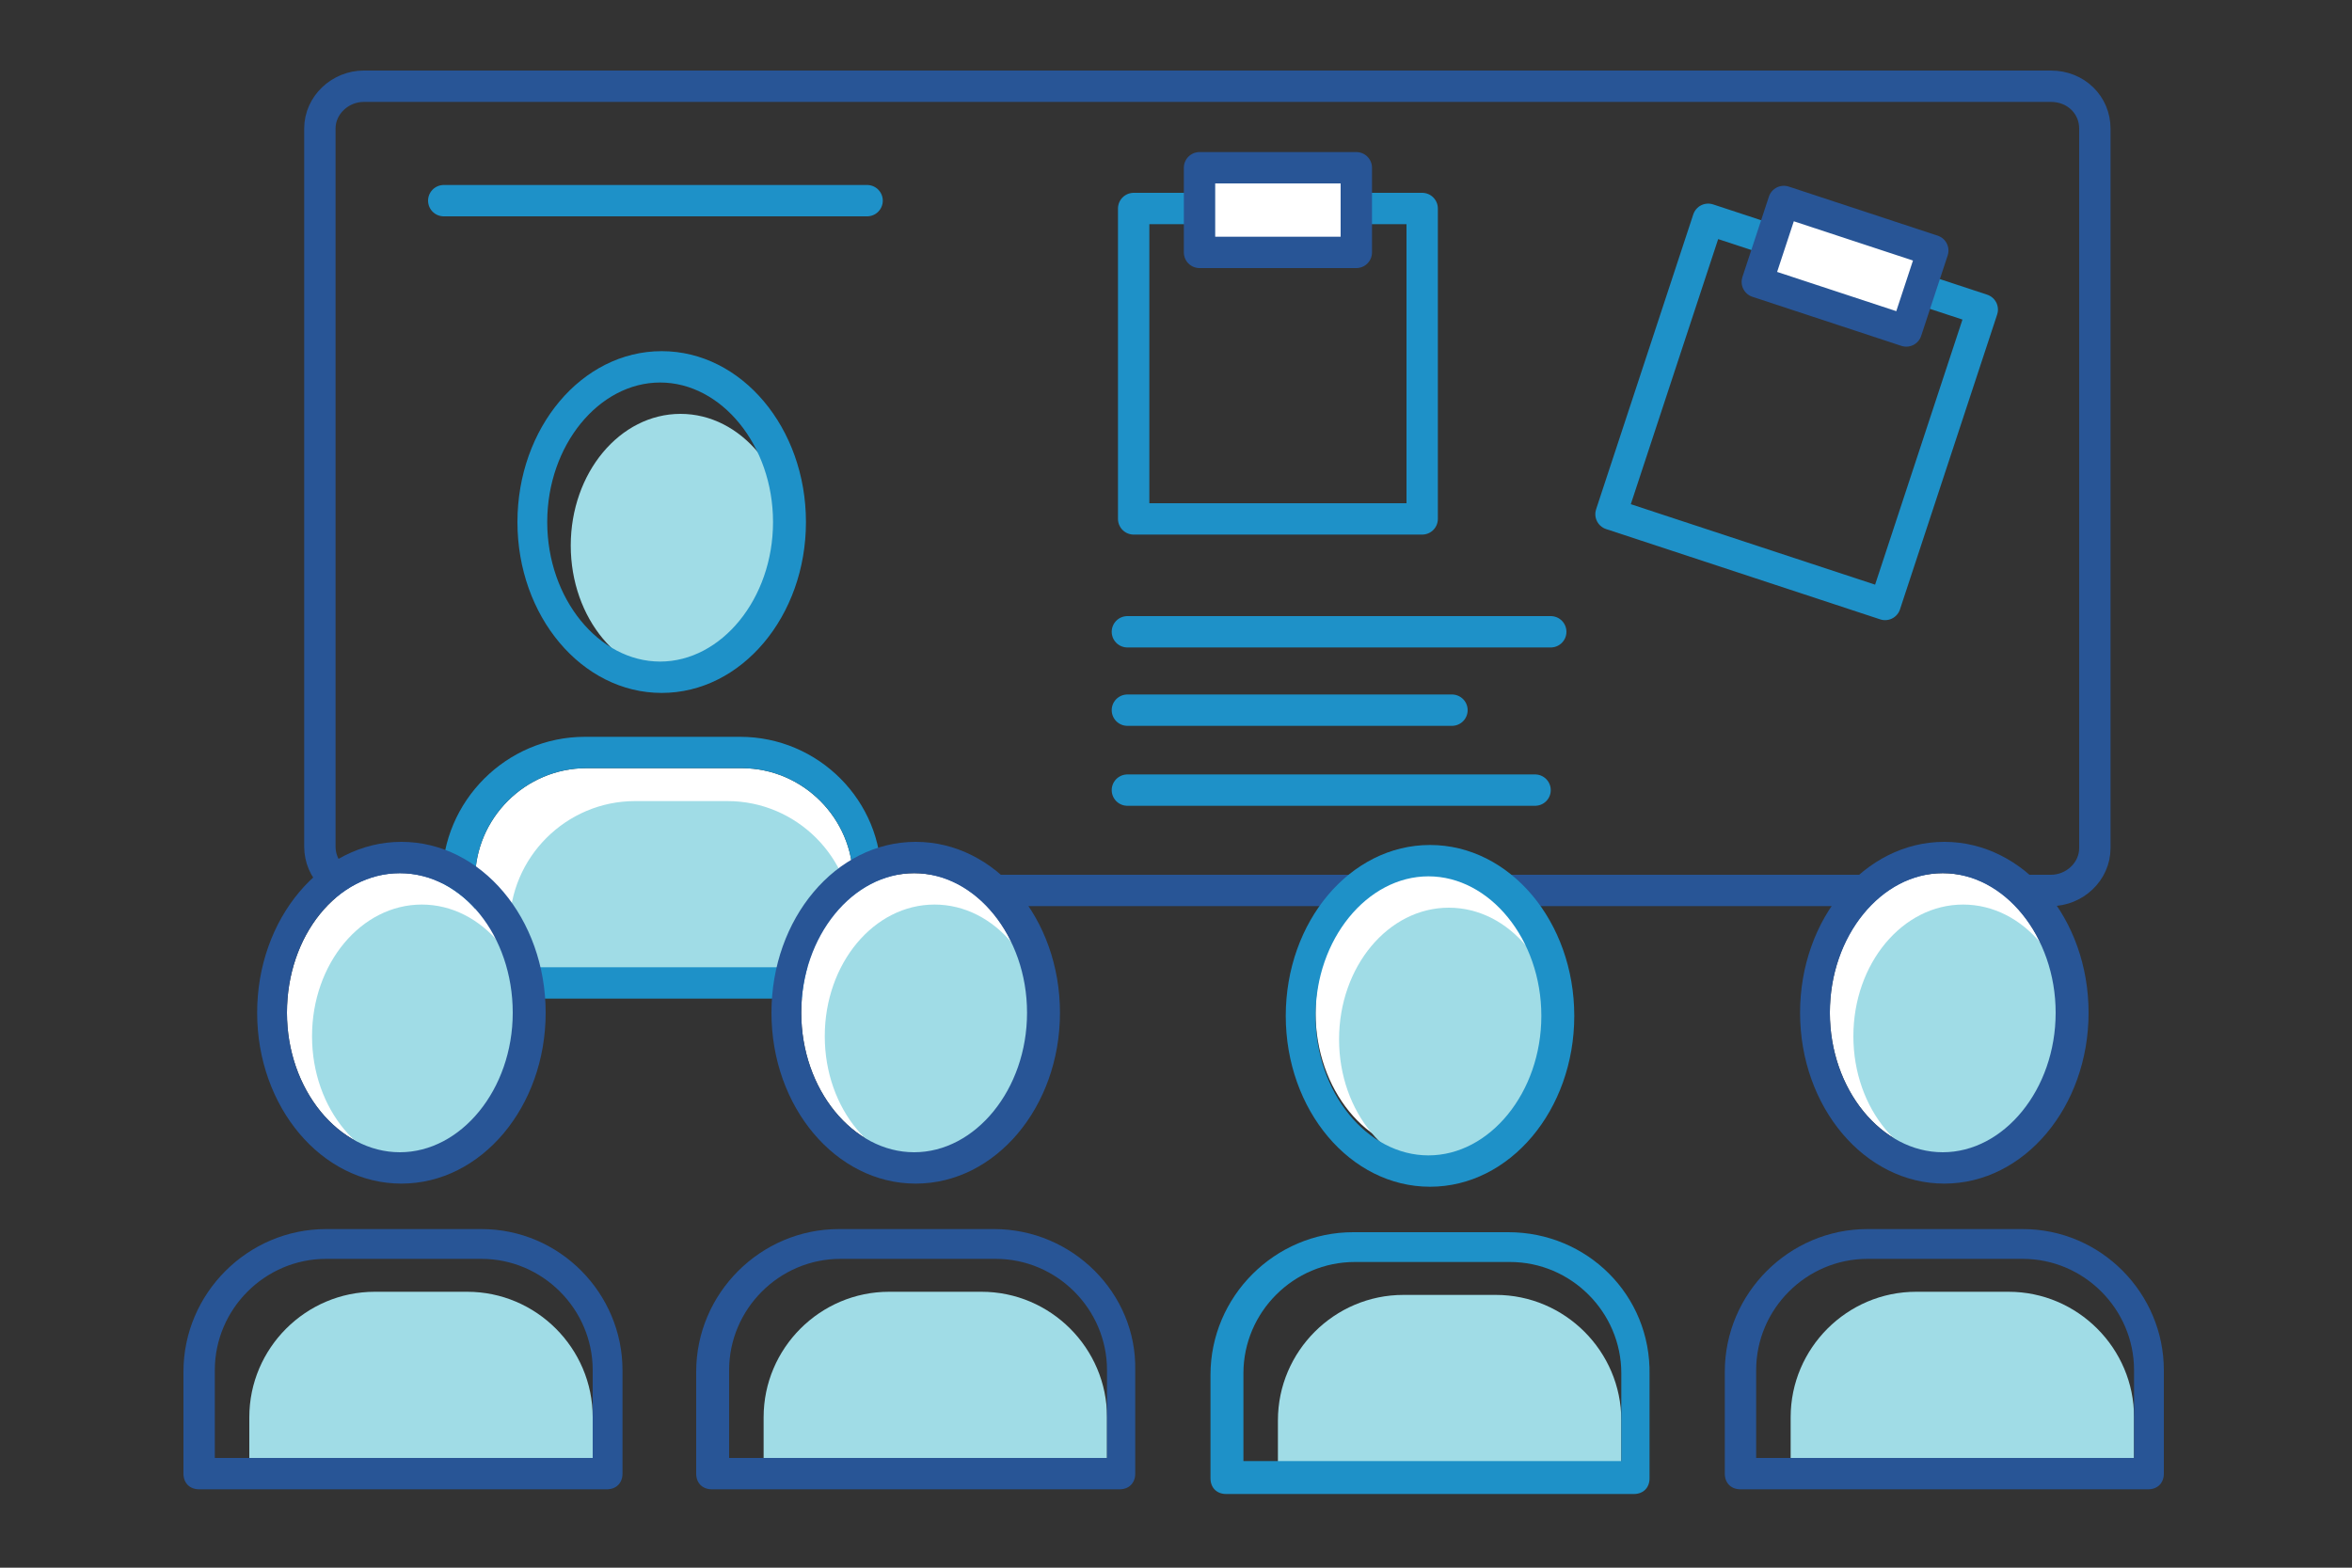
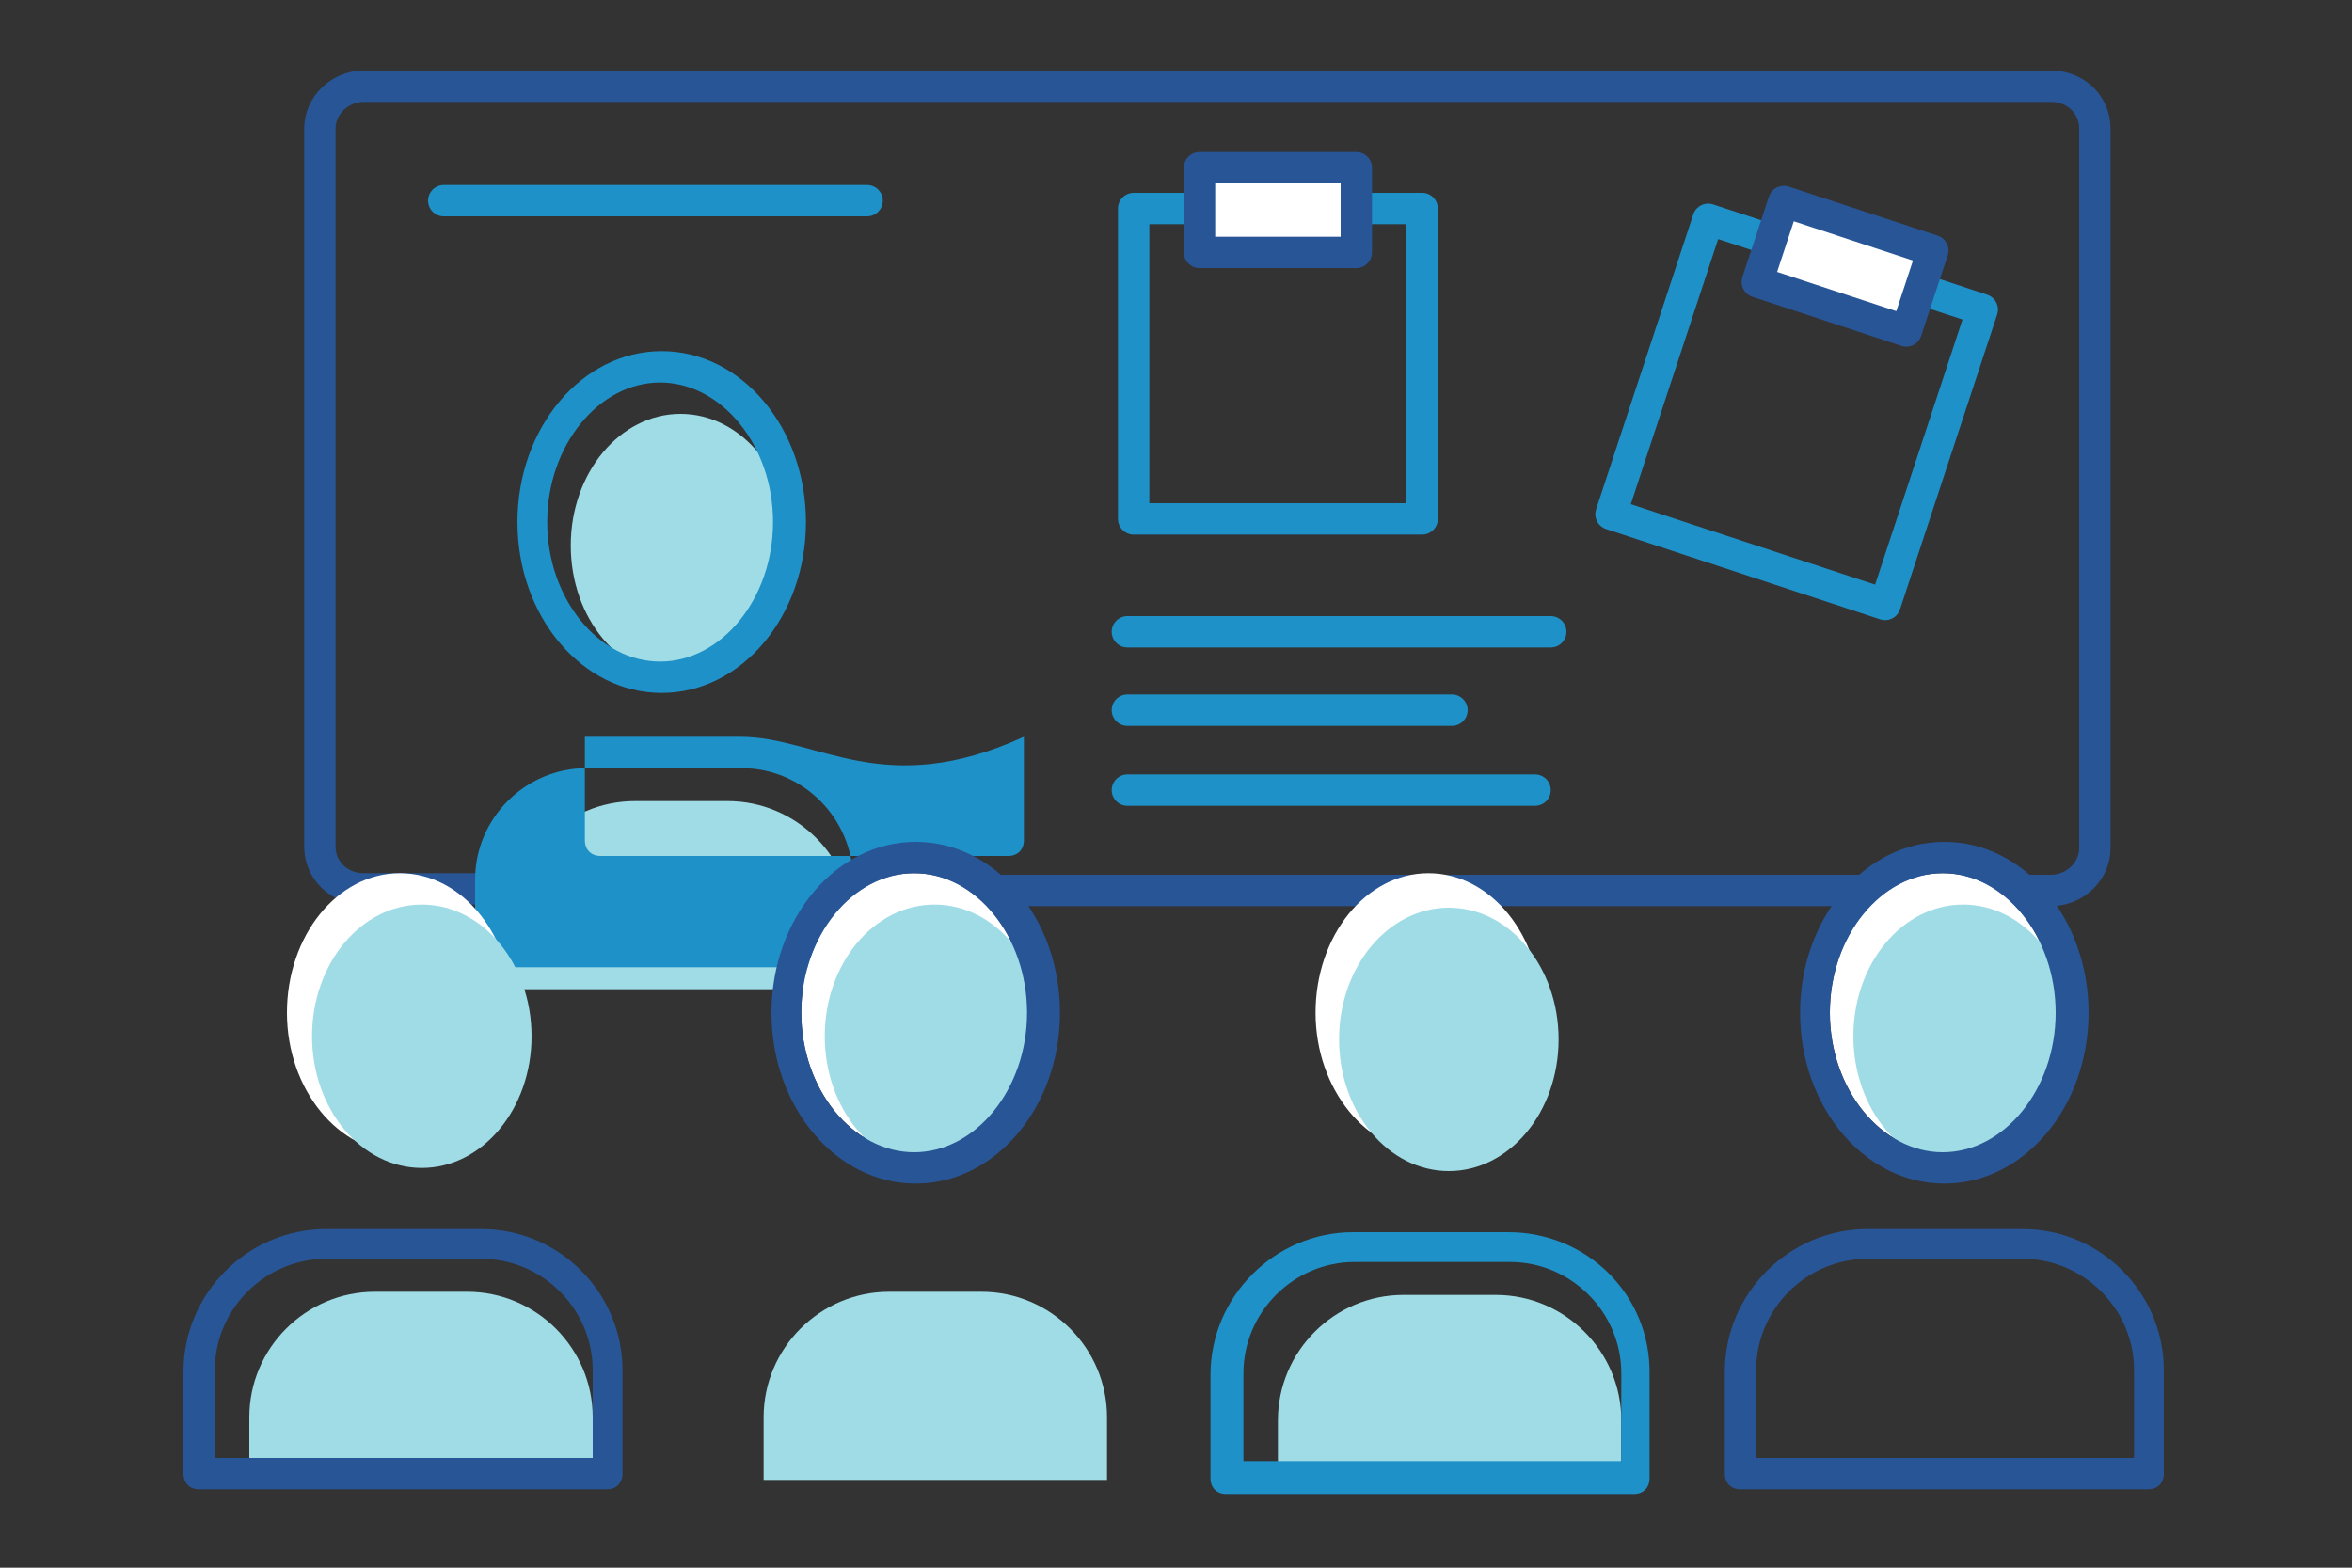
<svg xmlns="http://www.w3.org/2000/svg" version="1.1" id="Ebene_1" x="0px" y="0px" viewBox="0 0 150 100" style="enable-background:new 0 0 150 100;" xml:space="preserve">
  <rect x="0" y="0" width="150" height="100" fill="#333333" stroke="none" />
  <style type="text/css">
	.st0{fill:#FFFFFF;stroke:#1E91C8;stroke-width:2;stroke-linecap:round;stroke-linejoin:round;stroke-miterlimit:10;}
	.st1{fill:#FFFFFF;}
	.st2{fill:#A0DCE6;}
	.st3{fill:none;stroke:#285596;stroke-width:2;stroke-linecap:round;stroke-linejoin:round;stroke-miterlimit:10;}
	.st4{fill:none;stroke:#1E91C8;stroke-width:2;stroke-linecap:round;stroke-linejoin:round;stroke-miterlimit:10;}
	.st5{fill:none;stroke:#285596;stroke-width:2;stroke-miterlimit:10;}
	.st6{fill:#A0DCE6;stroke:#285596;stroke-width:2;stroke-linecap:round;stroke-linejoin:round;stroke-miterlimit:10;}
	.st7{fill:#FFFFFF;stroke:#1E91C8;stroke-width:2;stroke-miterlimit:10;}
	.st8{fill:#FFFFFF;stroke:#285596;stroke-width:2;stroke-linecap:round;stroke-linejoin:round;stroke-miterlimit:10;}
	.st9{fill:none;stroke:#1E91C8;stroke-width:2;stroke-linecap:round;stroke-linejoin:round;stroke-miterlimit:9.999;}
	.st10{fill:#FFFFFF;stroke:#285596;stroke-width:2;stroke-linecap:round;stroke-linejoin:round;stroke-miterlimit:9.999;}
	.st11{fill:none;stroke:#1E91C8;stroke-width:2;stroke-linecap:round;stroke-miterlimit:10;}
	.st12{fill:#285596;}
	.st13{fill:#1E91C8;}
	.st14{fill:none;stroke:#285596;stroke-width:2;stroke-linecap:round;stroke-miterlimit:10;}
	.st15{fill:#285596;stroke:#285596;stroke-width:2;stroke-linecap:round;stroke-linejoin:round;stroke-miterlimit:10;}
</style>
  <path class="st5" d="M33.4,56.7H23.2c-1.6,0-2.8-1.2-2.8-2.7V8.2c0-1.5,1.3-2.7,2.8-2.7h107.6c1.6,0,2.8,1.2,2.8,2.7v45.9  c0,1.5-1.3,2.7-2.8,2.7H58.6H33.4z" />
  <rect x="72.3" y="13.3" class="st4" width="18.4" height="19.8" />
-   <path class="st1" d="M54.3,61.7h-24v-5.6c0-3.9,3.2-7.1,7.1-7.1h9.9c3.9,0,7.1,3.2,7.1,7.1V61.7z" />
  <rect x="76.5" y="10.7" class="st8" width="10" height="5.4" />
  <rect x="104.6" y="17.1" transform="matrix(0.313 -0.95 0.95 0.313 53.758 126.816)" class="st9" width="19.8" height="18.4" />
  <rect x="114.9" y="12" transform="matrix(0.313 -0.95 0.95 0.313 64.71 123.381)" class="st10" width="5.4" height="10" />
  <line class="st11" x1="71.9" y1="45.3" x2="92.6" y2="45.3" />
  <line class="st11" x1="71.9" y1="40.3" x2="98.9" y2="40.3" />
  <line class="st11" x1="28.3" y1="12.8" x2="55.3" y2="12.8" />
  <line class="st11" x1="71.9" y1="50.4" x2="97.9" y2="50.4" />
  <g>
    <path class="st2" d="M32.5,63.1h21.9v-4c0-4.4-3.6-8-8-8h-5.9c-4.4,0-8,3.6-8,8V63.1z" />
    <ellipse class="st2" cx="43.4" cy="34.8" rx="7" ry="8.4" />
    <path class="st13" d="M51.4,33.3c0-6-4.1-10.9-9.2-10.9s-9.2,4.9-9.2,10.9s4.1,10.9,9.2,10.9S51.4,39.3,51.4,33.3z M34.9,33.3   c0-4.9,3.3-8.9,7.2-8.9s7.2,4,7.2,8.9c0,4.9-3.3,8.9-7.2,8.9S34.9,38.2,34.9,33.3z" />
-     <path class="st13" d="M47.2,47h-9.9c-5,0-9.1,4.1-9.1,9.1v6.6c0,0.6,0.4,1,1,1h26c0.6,0,1-0.4,1-1v-6.6C56.3,51.1,52.2,47,47.2,47z    M54.3,61.7h-24v-5.6c0-3.9,3.2-7.1,7.1-7.1h9.9c3.9,0,7.1,3.2,7.1,7.1V61.7z" />
+     <path class="st13" d="M47.2,47h-9.9v6.6c0,0.6,0.4,1,1,1h26c0.6,0,1-0.4,1-1v-6.6C56.3,51.1,52.2,47,47.2,47z    M54.3,61.7h-24v-5.6c0-3.9,3.2-7.1,7.1-7.1h9.9c3.9,0,7.1,3.2,7.1,7.1V61.7z" />
  </g>
  <g>
    <path class="st1" d="M83.9,64.6c0-4.9,3.2-8.9,7.2-8.9s7.2,4,7.2,8.9c0,4.9-3.3,8.9-7.2,8.9S83.9,69.5,83.9,64.6z" />
    <g>
      <path class="st2" d="M81.5,94.6h21.9v-4c0-4.4-3.6-8-8-8h-5.9c-4.4,0-8,3.6-8,8V94.6z" />
      <ellipse class="st2" cx="92.4" cy="66.3" rx="7" ry="8.4" />
-       <path class="st13" d="M100.4,64.8c0-6-4.1-10.9-9.2-10.9s-9.2,4.9-9.2,10.9s4.1,10.9,9.2,10.9S100.4,70.8,100.4,64.8z M83.9,64.8    c0-4.9,3.3-8.9,7.2-8.9s7.2,4,7.2,8.9c0,4.9-3.3,8.9-7.2,8.9S83.9,69.7,83.9,64.8z" />
      <path class="st13" d="M96.2,78.6h-9.9c-5,0-9.1,4.1-9.1,9.1v6.6c0,0.6,0.4,1,1,1h26c0.6,0,1-0.4,1-1v-6.6    C105.3,82.6,101.2,78.6,96.2,78.6z M103.3,93.2h-24v-5.6c0-3.9,3.2-7.1,7.1-7.1h9.9c3.9,0,7.1,3.2,7.1,7.1V93.2z" />
    </g>
  </g>
  <g>
    <path class="st1" d="M18.3,64.6c0-4.9,3.2-8.9,7.2-8.9s7.2,4,7.2,8.9c0,4.9-3.3,8.9-7.2,8.9S18.3,69.5,18.3,64.6z" />
    <g>
      <path class="st2" d="M15.9,94.4h21.9v-4c0-4.4-3.6-8-8-8h-5.9c-4.4,0-8,3.6-8,8V94.4z" />
      <ellipse class="st2" cx="26.9" cy="66.1" rx="7" ry="8.4" />
-       <path class="st12" d="M34.8,64.6c0-6-4.1-10.9-9.2-10.9c-5.1,0-9.2,4.9-9.2,10.9s4.1,10.9,9.2,10.9C30.7,75.5,34.8,70.6,34.8,64.6    z M18.3,64.6c0-4.9,3.2-8.9,7.2-8.9s7.2,4,7.2,8.9c0,4.9-3.3,8.9-7.2,8.9S18.3,69.5,18.3,64.6z" />
      <path class="st12" d="M30.7,78.4h-9.9c-5,0-9.1,4.1-9.1,9.1V94c0,0.6,0.4,1,1,1h26c0.6,0,1-0.4,1-1v-6.6    C39.7,82.5,35.7,78.4,30.7,78.4z M37.7,93h-24v-5.6c0-3.9,3.2-7.1,7.1-7.1h9.9c3.9,0,7.1,3.2,7.1,7.1V93z" />
    </g>
  </g>
  <g>
    <path class="st1" d="M51.1,64.6c0-4.9,3.2-8.9,7.2-8.9s7.2,4,7.2,8.9c0,4.9-3.3,8.9-7.2,8.9S51.1,69.5,51.1,64.6z" />
    <g>
      <path class="st2" d="M48.7,94.4h21.9v-4c0-4.4-3.6-8-8-8h-5.9c-4.4,0-8,3.6-8,8V94.4z" />
      <ellipse class="st2" cx="59.6" cy="66.1" rx="7" ry="8.4" />
      <path class="st12" d="M67.6,64.6c0-6-4.1-10.9-9.2-10.9s-9.2,4.9-9.2,10.9s4.1,10.9,9.2,10.9S67.6,70.6,67.6,64.6z M51.1,64.6    c0-4.9,3.3-8.9,7.2-8.9s7.2,4,7.2,8.9c0,4.9-3.3,8.9-7.2,8.9S51.1,69.5,51.1,64.6z" />
-       <path class="st12" d="M63.4,78.4h-9.9c-5,0-9.1,4.1-9.1,9.1V94c0,0.6,0.4,1,1,1h26c0.6,0,1-0.4,1-1v-6.6    C72.5,82.5,68.4,78.4,63.4,78.4z M70.5,93h-24v-5.6c0-3.9,3.2-7.1,7.1-7.1h9.9c3.9,0,7.1,3.2,7.1,7.1V93z" />
    </g>
  </g>
  <g>
    <path class="st1" d="M116.7,64.6c0-4.9,3.2-8.9,7.2-8.9s7.2,4,7.2,8.9c0,4.9-3.3,8.9-7.2,8.9S116.7,69.5,116.7,64.6z" />
    <g>
-       <path class="st2" d="M114.2,94.4h21.9v-4c0-4.4-3.6-8-8-8h-5.9c-4.4,0-8,3.6-8,8V94.4z" />
      <ellipse class="st2" cx="125.2" cy="66.1" rx="7" ry="8.4" />
      <path class="st12" d="M133.2,64.6c0-6-4.1-10.9-9.2-10.9s-9.2,4.9-9.2,10.9s4.1,10.9,9.2,10.9S133.2,70.6,133.2,64.6z M116.7,64.6    c0-4.9,3.3-8.9,7.2-8.9s7.2,4,7.2,8.9c0,4.9-3.3,8.9-7.2,8.9S116.7,69.5,116.7,64.6z" />
      <path class="st12" d="M129,78.4h-9.9c-5,0-9.1,4.1-9.1,9.1V94c0,0.6,0.4,1,1,1h26c0.6,0,1-0.4,1-1v-6.6    C138,82.5,134,78.4,129,78.4z M136,93h-24v-5.6c0-3.9,3.2-7.1,7.1-7.1h9.9c3.9,0,7.1,3.2,7.1,7.1V93z" />
    </g>
  </g>
</svg>